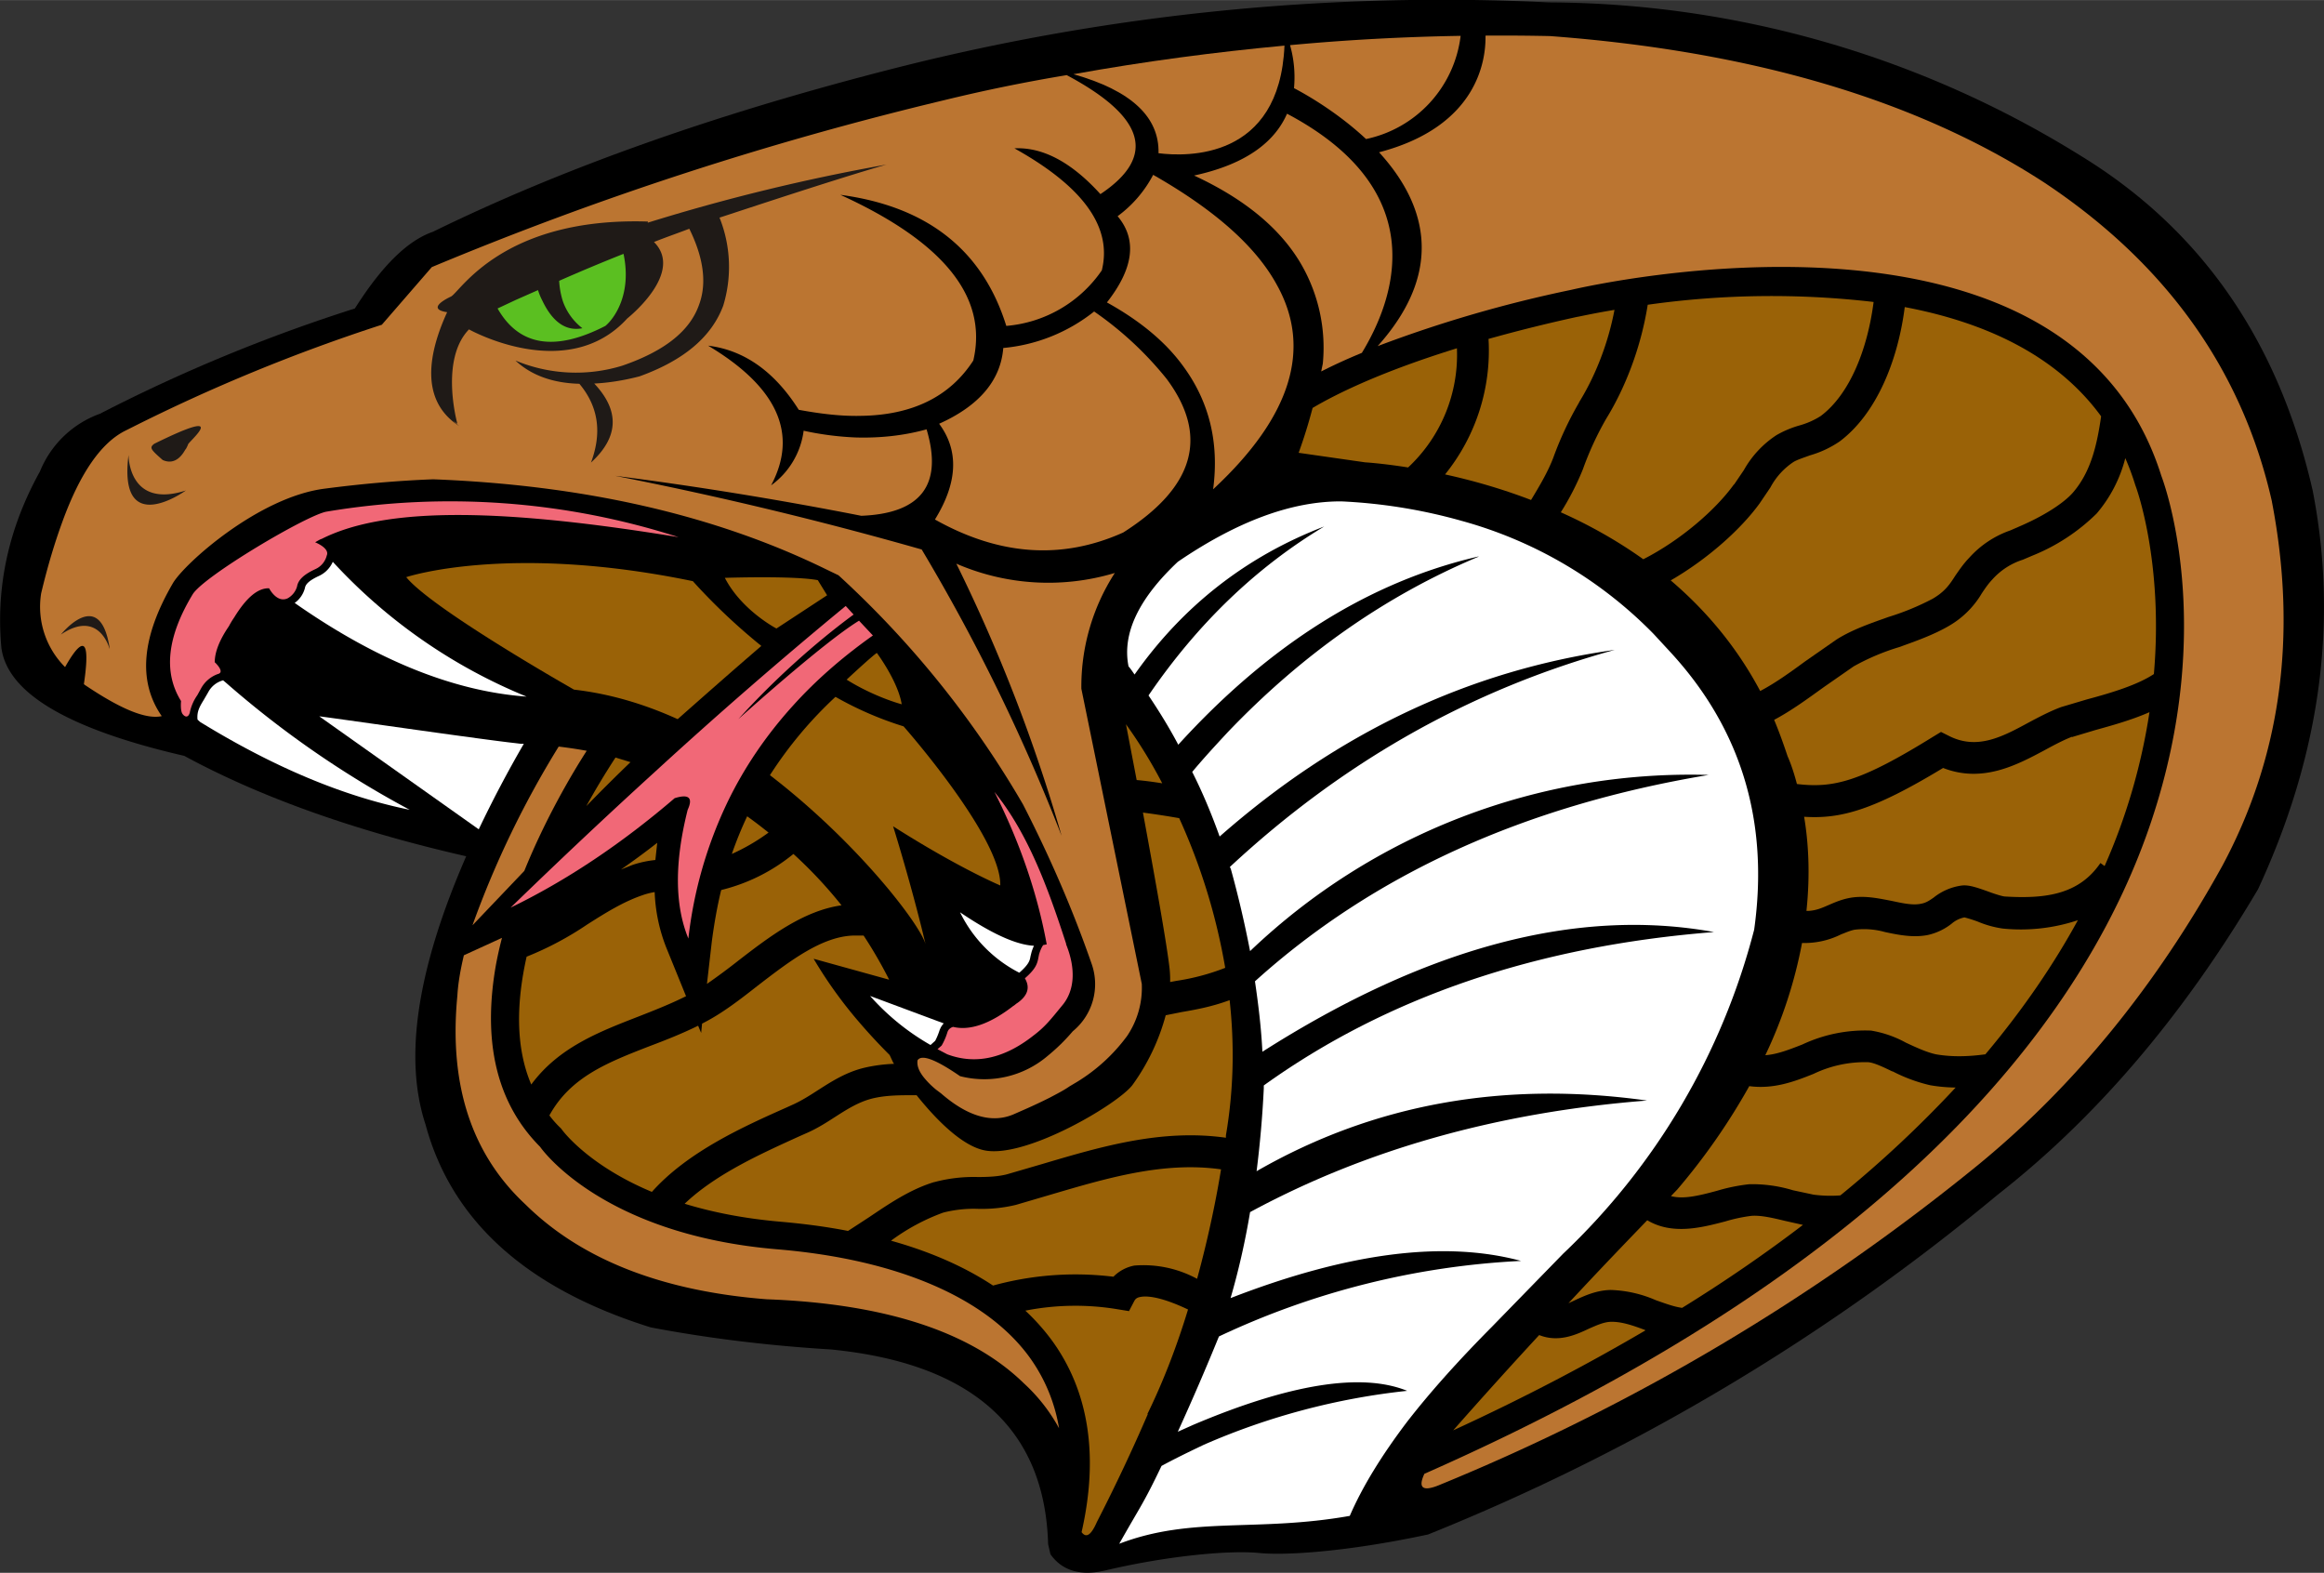
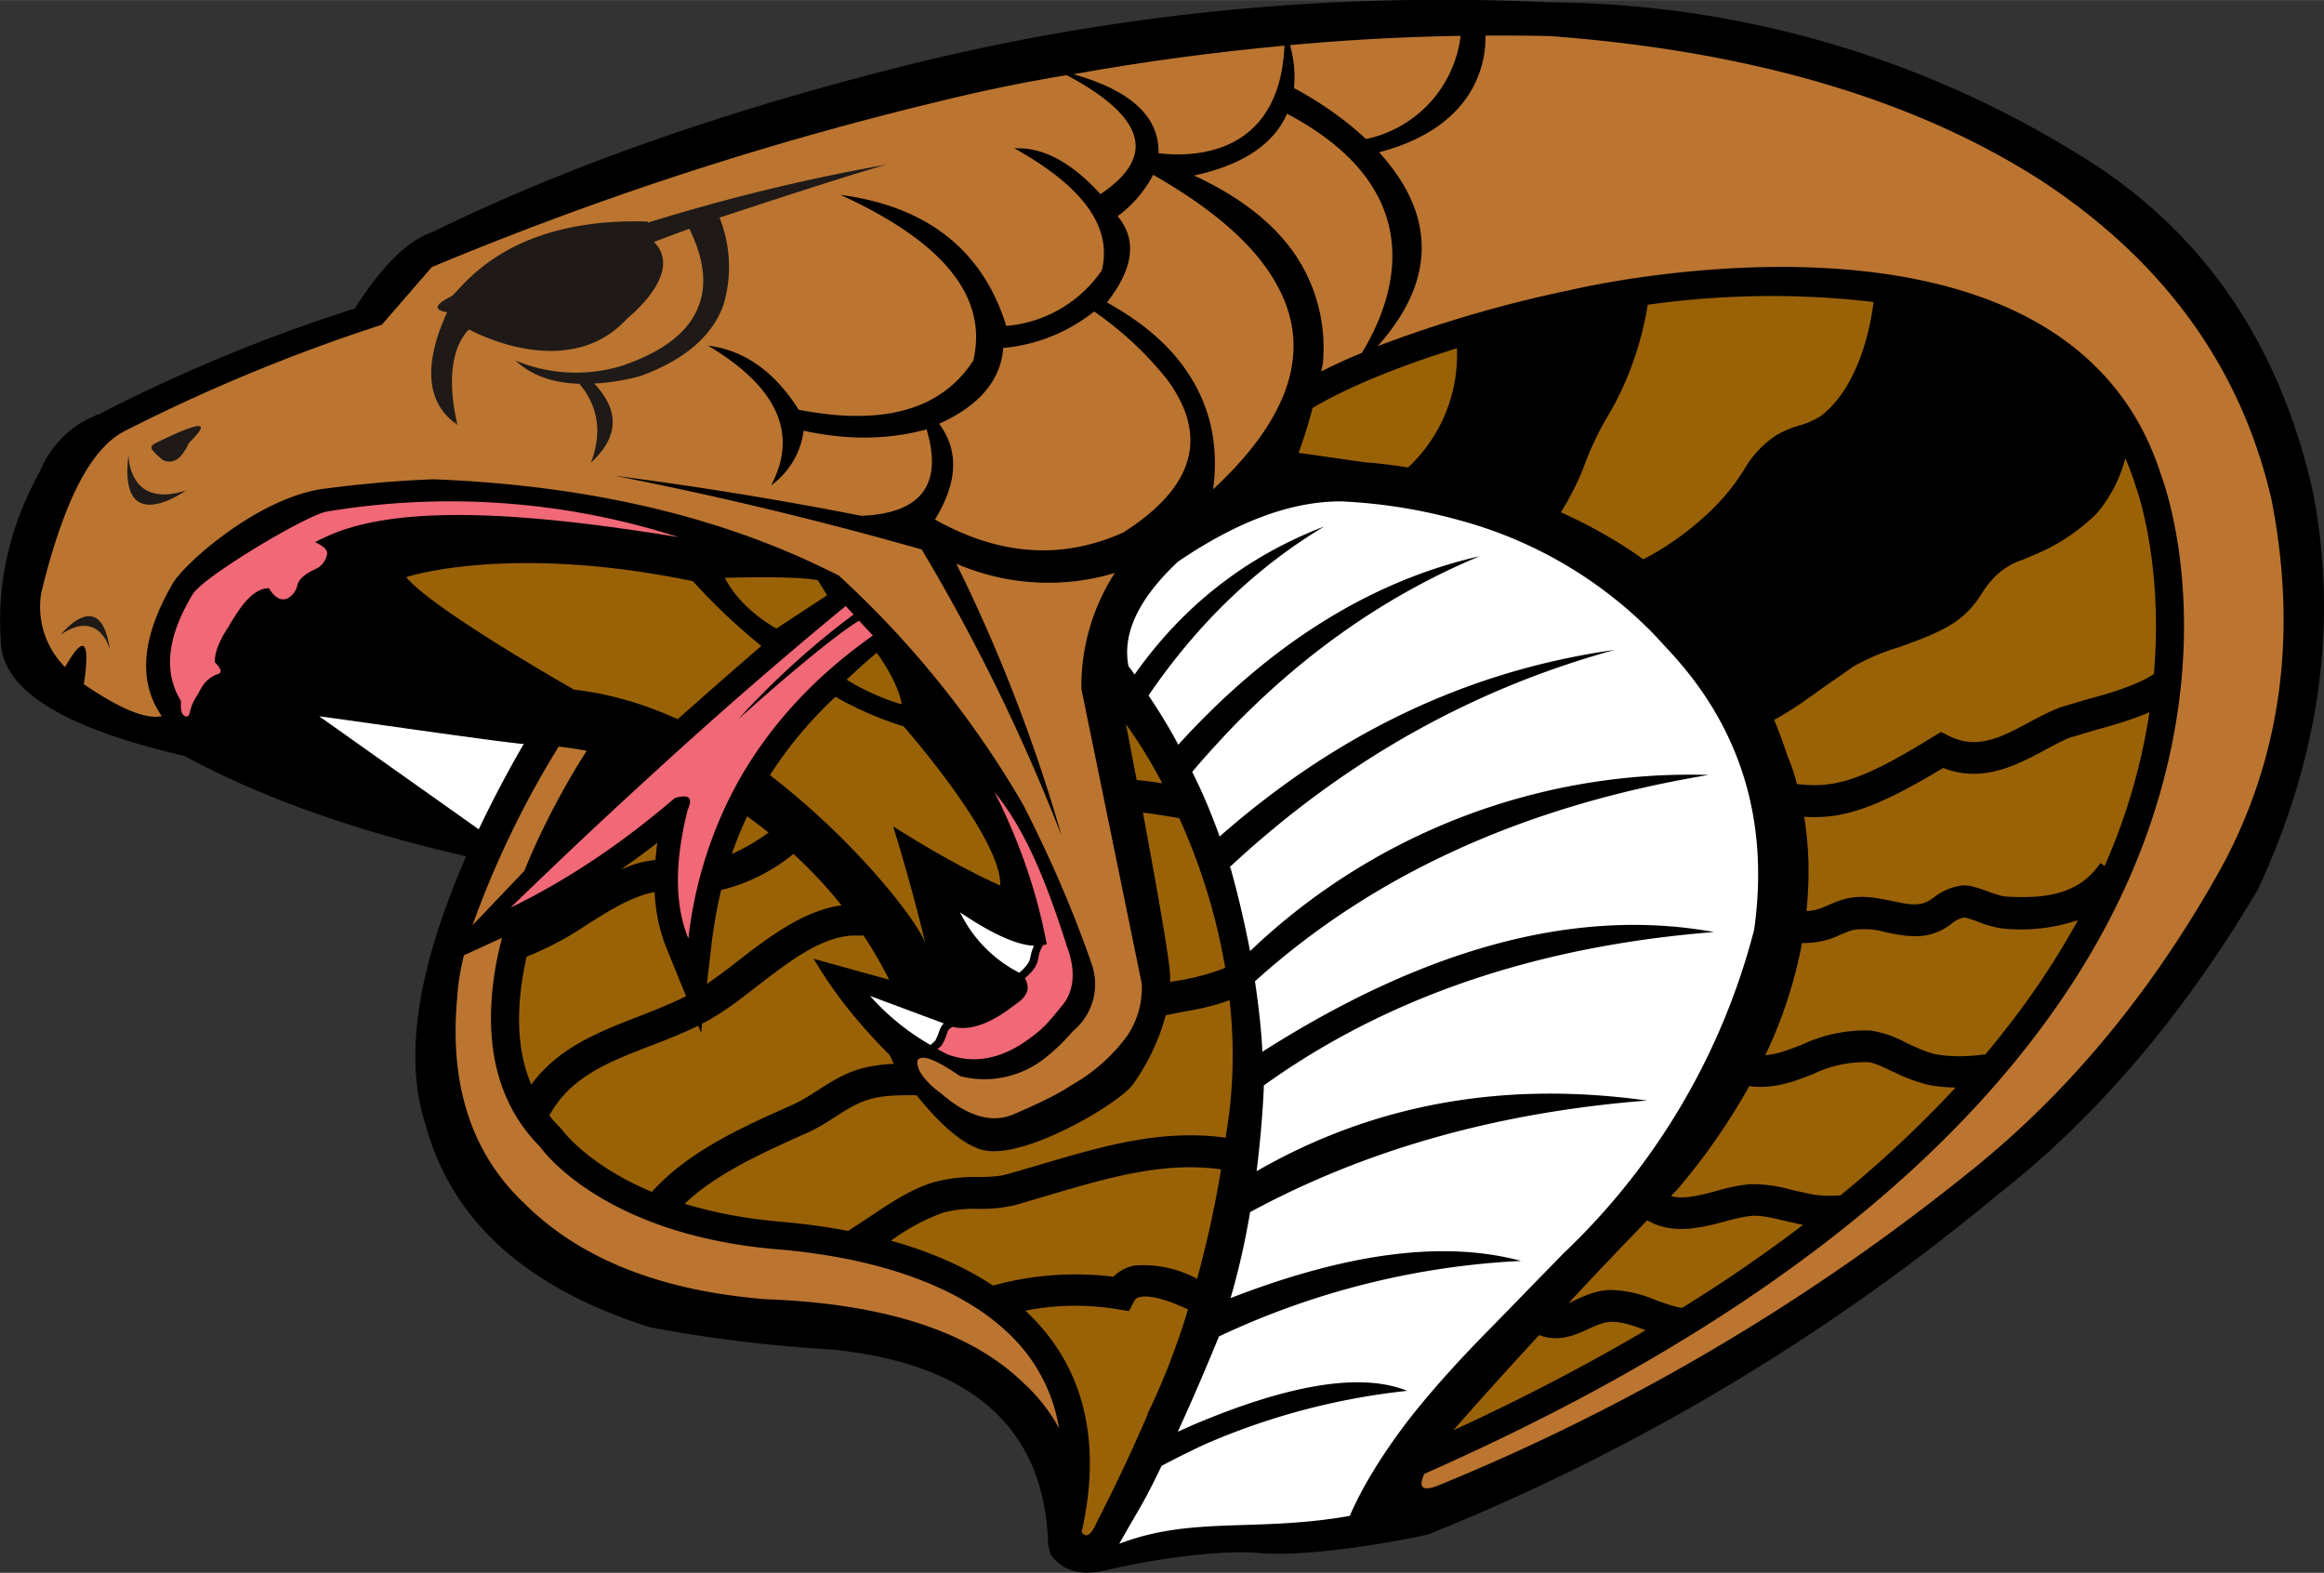
<svg xmlns="http://www.w3.org/2000/svg" width="960" height="649.676" shape-rendering="geometricPrecision" text-rendering="geometricPrecision" image-rendering="optimizeQuality" fill-rule="evenodd" clip-rule="evenodd" viewBox="0 0 10 6.767">
  <rect x="0" y="0" width="10" height="6.767" fill="#333333" stroke="none" />
  <path d="M9.95 2.105c-.148-.643-.482-1.121-1-1.437A4.367 4.367 0 0 0 6.665.01 9.553 9.553 0 0 0 3.863.29c-.773.196-1.439.432-2 .707-.11.038-.22.147-.336.33A7.068 7.068 0 0 0 .43 1.78a.439.439 0 0 0-.258.248c-.136.245-.19.498-.166.759.026.196.289.35.787.465.326.177.731.322 1.213.432-.21.482-.27.865-.175 1.154.112.415.435.706.969.873.237.045.496.078.776.095.607.06.92.34.934.838l.01.043c.038.054.107.1.235.07.258-.061.53-.089.667-.075.104.01.363-.003.723-.08A9.206 9.206 0 0 0 8.596 5.14c.427-.334.8-.773 1.12-1.314.27-.582.346-1.156.234-1.722z" />
  <path fill="#BB7531" d="M4.913 4.233l-.26-1.27a.9.9 0 0 1 .144-.498.994.994 0 0 1-.682-.04 7.03 7.03 0 0 1 .453 1.171 8.169 8.169 0 0 0-.602-1.232 16.234 16.234 0 0 0-1.319-.317 16.226 16.226 0 0 1 1.059.172c.258-.01.352-.134.281-.372-.097.027-.2.038-.305.035a1.293 1.293 0 0 1-.224-.029.344.344 0 0 1-.14.235c.118-.222.027-.423-.271-.601.154.019.285.11.39.276.098.018.185.028.267.026.221-.003.383-.082.484-.238.064-.273-.127-.51-.572-.713.375.05.613.239.714.564a.554.554 0 0 0 .411-.239c.046-.186-.08-.36-.376-.525.122-.006.246.06.37.197.243-.162.193-.332-.145-.512a7.15 7.15 0 0 0-.528.108c-.753.18-1.488.419-2.204.718l-.215.248a7.62 7.62 0 0 0-1.08.444l-.024.012c-.104.052-.194.182-.27.39-.033.09-.064.192-.092.31a.367.367 0 0 0 .103.317c.042-.075.12-.191.081.073l.003.003c.154.104.264.15.332.135-.104-.15-.087-.34.048-.572.05-.085.37-.372.655-.407.153-.02.308-.034.465-.04.65.025 1.212.154 1.686.385l.058.028a4.187 4.187 0 0 1 .794.986c.12.234.218.463.296.688a.262.262 0 0 1-.082.288.817.817 0 0 1-.107.105.42.42 0 0 1-.378.088c-.106-.073-.166-.095-.183-.068-.003.022.005.045.026.072a.357.357 0 0 0 .055.055l.02.015c.115.1.22.13.313.09l.05-.022a2.27 2.27 0 0 0 .106-.05c.03-.016.058-.03.084-.048l.032-.019a.758.758 0 0 0 .216-.198.37.37 0 0 0 .063-.224z" />
  <path fill="#BB7531" d="M5.527.196c-.3.028-.603.068-.908.123.248.07.37.184.366.34.12.015.521.03.542-.463z" />
  <path fill="#1F1A17" d="M1.924 1.343c-.078.17-.122.378.052.49a.504.504 0 0 1-.025-.022l.017.012s-.077-.275.05-.406c0 0 .422.237.681-.047.016-.013.244-.2.115-.329.05-.02.102-.038.152-.057.062.126.076.235.042.327-.04.114-.15.2-.33.262a.676.676 0 0 1-.46-.022c.067.063.16.097.275.1.082.098.098.21.05.339.12-.11.124-.223.014-.34.06-.003.126-.013.195-.031.191-.069.31-.17.36-.304a.571.571 0 0 0-.016-.379c.006-.001.48-.16.718-.228a8.409 8.409 0 0 0-1.027.25l.001-.005c-.628-.02-.809.305-.848.323 0 0-.116.052-.016.067z" />
  <path fill="#fff" d="M2.216 3.197l.025.003h.013a5.112 5.112 0 0 0-.194.368l-.686-.486c.006-.001.687.098.842.115z" />
-   <path fill="#5BBF21" d="M2.141 1.327c.092.161.246.187.464.075.036-.03.115-.134.078-.31a7.918 7.918 0 0 0-.277.116.356.356 0 0 0 .016.088.252.252 0 0 0 .084.116c-.07.014-.128-.026-.172-.118a.273.273 0 0 1-.019-.046l-.095.042-.079.037z" />
  <path fill="#BB7531" d="M5.088 1.571c.114.153.159.33.132.534.336-.312.427-.606.274-.88-.09-.165-.267-.322-.532-.473a.52.52 0 0 1-.153.178c.084.1.07.223-.046.371.141.078.25.168.325.27z" />
  <path fill="#BB7531" d="M4.317 1.497c-.011.138-.102.248-.276.326.086.116.08.253-.018.412.278.156.547.174.81.056.307-.195.37-.415.187-.661a1.473 1.473 0 0 0-.312-.29.735.735 0 0 1-.391.157z" />
  <path fill="#fff" d="M6.362 2.395c-.401.168-.76.421-1.08.756-.051.055-.102.11-.152.17.045.089.084.183.118.278.508-.447 1.074-.715 1.7-.803-.619.17-1.17.482-1.656.934l.004.008c.033.119.06.236.083.354a2.743 2.743 0 0 1 1.973-.758c-.793.132-1.444.429-1.952.888.015.102.027.202.032.303.706-.45 1.355-.622 1.943-.515-.762.06-1.408.28-1.937.66v.013a4.62 4.62 0 0 1-.031.356c.504-.29 1.065-.39 1.68-.304-.64.05-1.209.21-1.708.48-.021.126-.049.25-.084.37.505-.196.92-.249 1.25-.16a3.435 3.435 0 0 0-1.3.325 10.858 10.858 0 0 1-.177.41l.067-.03c.418-.177.725-.225.92-.146a2.964 2.964 0 0 0-.875.232c-.061.029-.123.059-.182.091-.08.167-.088.168-.182.335.313-.12.591-.049.992-.12.054-.125.137-.26.246-.404.1-.129.222-.265.366-.41l.306-.314A2.93 2.93 0 0 0 7.548 4c.065-.464-.055-.863-.36-1.194l-.073-.079a1.834 1.834 0 0 0-.825-.486 2.294 2.294 0 0 0-.518-.084c-.214-.001-.449.086-.704.26-.17.16-.24.31-.212.45.01.011.018.024.026.035.208-.295.48-.508.816-.637-.29.174-.543.415-.756.727.047.07.09.14.128.212.393-.432.824-.702 1.292-.81z" />
  <path fill="#BB7531" d="M5.538.489c-.048.11-.16.214-.4.266.218.101.371.228.46.38a.717.717 0 0 1 .094.429l-.007.034c.049-.025.107-.052.175-.08.134-.22.317-.691-.322-1.029z" />
-   <path fill="#fff" d="M1.372 2.478c-.05.023-.058.04-.06.052a.114.114 0 0 1-.044.064c.35.245.682.38.998.403a2.328 2.328 0 0 1-.834-.58.12.12 0 0 1-.06.061zM.896 2.978l-.018.031c-.017.028-.032.051-.028.087l.011.01c.316.194.616.32.902.378a4.214 4.214 0 0 1-.791-.547l-.012-.01a.102.102 0 0 0-.064.051z" />
  <path fill="#F16877" d="M.817 3.064a.2.2 0 0 1 .032-.073l.016-.029A.134.134 0 0 1 .937 2.9c.034-.008-.013-.051-.013-.051 0-.043.02-.095.061-.155a.367.367 0 0 1 .023-.038c.052-.085.102-.127.15-.125 0 0 .033.065.08.043a.085.085 0 0 0 .04-.05c.005-.03.03-.053.08-.076a.087.087 0 0 0 .048-.058c.014-.032-.05-.057-.05-.057.007-.004.025-.015.027-.014.286-.145.804-.128 1.537-.008a3.212 3.212 0 0 0-1.514-.11c-.083.013-.53.278-.577.356-.11.182-.127.335-.05.459 0 0-.004.04.006.055.01.014.025.019.032-.006zM4.588 4.062c-.081-.25-.166-.478-.309-.655.11.218.185.438.225.656l-.015.003s-.009.01-.018.04l-.003.015c-.005.027-.013.049-.058.088.023.039.013.074-.032.106-.007.004-.012.01-.018.013-.102.079-.188.107-.259.09-.01.003-.02.01-.024.022a.27.27 0 0 1-.025.058L4.05 4.5l-.016.014.042.022c.12.045.244.019.37-.08.053-.04.075-.07.127-.133.051-.063.057-.155.014-.261z" />
  <path fill="#fff" d="M4.439 4.095a.223.223 0 0 1 .01-.026c-.077-.004-.182-.052-.318-.144a.574.574 0 0 0 .255.26c.041-.036.045-.052.048-.07l.005-.02zM4.044 4.43c.004-.011.01-.02.017-.027l-.317-.118a1.027 1.027 0 0 0 .26.211 4.93 4.93 0 0 1 .02-.018c.001-.002.011-.02.02-.049z" />
  <path fill="#9A6207" d="M4.304 3.81c.007-.206-.416-.685-.416-.685a1.472 1.472 0 0 1-.293-.127 1.747 1.747 0 0 0-.282.337c.38.292.65.647.67.729-.06-.254-.14-.509-.14-.509.281.179.46.254.46.254zM2.98 2.5c-.794-.164-1.232-.017-1.232-.017.112.138.722.484.722.484.158.018.307.064.446.127.12-.106.24-.212.36-.315a2.603 2.603 0 0 1-.295-.279z" />
  <path fill="#BB7531" d="M1.968 4.284c-.037.383.061.682.293.898.24.237.588.373 1.038.408.51.019.88.14 1.107.362a.743.743 0 0 1 .151.193.72.72 0 0 0-.123-.3c-.185-.26-.572-.427-1.09-.47-.735-.062-1.002-.415-1.02-.441-.212-.213-.24-.5-.19-.783a1.68 1.68 0 0 1 .026-.116l-.164.075c-.015.063-.025.121-.028.174zM2.524 3.23a1.994 1.994 0 0 0-.12-.018 4.093 4.093 0 0 0-.371.769l.223-.234c.092-.227.205-.418.268-.516z" />
-   <path fill="#9A6207" d="M2.648 3.26a3.215 3.215 0 0 0-.125.208 7.48 7.48 0 0 1 .19-.189l-.065-.02zM7.768 2.845l.135-.094c.068-.043.148-.07.224-.097a1.1 1.1 0 0 0 .189-.078c.053-.031.073-.061.098-.1.016-.023.034-.05.06-.077a.426.426 0 0 1 .176-.117l.039-.017c.107-.046.19-.1.23-.145.078-.09.104-.205.122-.329-.197-.27-.512-.407-.845-.47-.03.235-.124.461-.28.578a.441.441 0 0 1-.128.06c-.027.01-.053.018-.07.028a.3.3 0 0 0-.1.11l-.046.068c-.081.112-.224.24-.383.332.148.126.282.282.385.476.068-.036.131-.082.194-.128zM6.795 1.73c.068-.11.124-.249.152-.397-.097.016-.156.03-.16.03a6.77 6.77 0 0 0-.382.095.848.848 0 0 1-.187.583c.11.024.237.059.37.11.036-.06.07-.116.095-.18a1.47 1.47 0 0 1 .112-.24z" />
  <path fill="#9A6207" d="M7.462 2.084l.042-.062a.431.431 0 0 1 .14-.15.437.437 0 0 1 .1-.042.337.337 0 0 0 .09-.04c.126-.094.202-.289.228-.491a3.802 3.802 0 0 0-.972.012c-.03.19-.1.363-.179.491a1.35 1.35 0 0 0-.1.217 1.16 1.16 0 0 1-.095.185c.119.053.24.12.355.202.159-.081.31-.211.39-.322zM8.51 3.965a.588.588 0 0 0-.057-.018.118.118 0 0 0-.054.026.255.255 0 0 1-.105.05c-.063.012-.127-.001-.183-.013A.335.335 0 0 0 7.98 4c-.02.004-.037.012-.058.02a.352.352 0 0 1-.168.037 1.96 1.96 0 0 1-.158.483c.051-.004.1-.023.159-.046a.636.636 0 0 1 .296-.06.466.466 0 0 1 .15.052c.043.02.088.041.129.05.069.012.14.01.213 0 .168-.2.298-.394.398-.577a.775.775 0 0 1-.323.036.434.434 0 0 1-.108-.03zM6.933 5.687c-.03 0-.063.015-.097.03-.055.026-.13.06-.213.027-.112.121-.236.258-.37.41.305-.14.58-.285.827-.43l-.002-.002c-.051-.019-.1-.036-.145-.035zM8.915 3.17c-.036.014-.076.035-.118.058-.12.064-.267.142-.436.076-.302.183-.442.22-.598.21.018.107.027.244.01.405h.009c.033-.002.056-.012.086-.025.023-.01.05-.022.082-.029.067-.015.132 0 .19.011.047.01.091.02.127.012.021-.004.034-.013.053-.026a.246.246 0 0 1 .12-.052c.03-.004.063.007.116.026.021.008.058.02.07.021.18.011.32-.01.412-.144l.018.013a2.6 2.6 0 0 0 .193-.662c-.08.035-.165.058-.233.077l-.1.03zM7.537 5.231a.682.682 0 0 0-.113.024c-.1.026-.227.06-.336-.005-.08.083-.196.203-.339.357l.03-.014c.043-.02.093-.042.152-.043a.525.525 0 0 1 .194.044c.04.014.077.028.113.033.191-.118.364-.238.52-.357l-.076-.017c-.05-.012-.103-.025-.145-.022zM8.143 4.61c-.039-.019-.079-.038-.104-.04a.512.512 0 0 0-.235.05c-.082.033-.172.067-.277.053a2.76 2.76 0 0 1-.31.445l-.027.028c.051.014.115 0 .199-.023a.78.78 0 0 1 .138-.028.602.602 0 0 1 .188.026l.089.019c.04.005.078.006.115.003a4.91 4.91 0 0 0 .496-.464.68.68 0 0 1-.11-.01.692.692 0 0 1-.162-.06zM8.352 3.149l.034.017c.122.062.23.004.346-.059.045-.024.091-.048.137-.065l.111-.033c.112-.03.218-.063.288-.109.042-.486-.077-.806-.08-.813a1.076 1.076 0 0 0-.043-.116.59.59 0 0 1-.123.238.839.839 0 0 1-.278.182l-.04.017a.297.297 0 0 0-.132.086c-.017.018-.03.037-.044.058a.392.392 0 0 1-.144.142c-.066.038-.14.064-.212.09a.981.981 0 0 0-.196.083l-.128.089c-.067.048-.137.1-.214.141.021.05.04.103.058.157 0 0 .02.042.04.119.158.019.274-.01.587-.204l.033-.02zM6.27 1.498c-.32.099-.514.193-.622.257a2.198 2.198 0 0 1-.06.193l.286.041s.071.004.185.022a.663.663 0 0 0 .21-.513zM3.384 4.765l.033-.015c.034-.016.066-.036.1-.058.058-.037.123-.08.206-.099a.68.68 0 0 1 .124-.016l-.004-.006a3.652 3.652 0 0 0-.015-.032 2.422 2.422 0 0 1-.13-.14 1.88 1.88 0 0 1-.197-.274l.325.09a1.919 1.919 0 0 0-.11-.19h-.038c-.139.001-.28.11-.418.216-.075.059-.147.114-.22.153l-.019.01-.004.04-.013-.031c-.069.034-.14.062-.209.088-.18.07-.34.132-.431.298.015.02.031.038.05.056l.003.004.003.004c.002.002.11.15.385.265.155-.174.397-.282.579-.363zM4.881 5.445a.484.484 0 0 1 .27.057c.052-.19.085-.359.103-.471-.247-.035-.492.038-.73.108l-.153.045a.628.628 0 0 1-.162.017.534.534 0 0 0-.15.016.885.885 0 0 0-.225.121c.154.043.306.105.439.193a1.34 1.34 0 0 1 .518-.038.171.171 0 0 1 .09-.048zM4.02 5.086a.657.657 0 0 1 .187-.022c.046 0 .089-.002.127-.012l.151-.044c.253-.075.513-.152.79-.113v-.01c.035-.205.036-.4.016-.582-.073.027-.14.04-.205.051l-.07.014a.918.918 0 0 1-.143.3c-.062.082-.454.314-.633.282-.101-.018-.216-.138-.296-.238h-.01c-.063 0-.122 0-.18.014-.06.015-.11.047-.163.081-.037.024-.075.048-.118.067l-.034.015c-.16.073-.358.161-.493.29.114.035.25.063.409.077.092.008.192.02.294.04l.092-.06c.086-.058.176-.119.278-.15zM4.907 5.58c-.017.003-.022.01-.026.017l-.023.044-.049-.008a1.109 1.109 0 0 0-.397.006c.044.041.084.086.12.136.154.217.196.492.122.817.02.027.041.013.066-.044.08-.156.153-.311.219-.464h-.002c.072-.147.13-.302.175-.45-.08-.038-.158-.063-.205-.054zM3.307 3.582l-.019-.015a1.802 1.802 0 0 0-.073-.055 1.636 1.636 0 0 0-.066.162.863.863 0 0 0 .158-.092zM2.82 3.7l.008-.074c-.051.04-.103.078-.156.115l.05-.02A.456.456 0 0 1 2.82 3.7zM5.033 4.171a.467.467 0 0 1 .002.054l.027-.005a.97.97 0 0 0 .21-.056 2.618 2.618 0 0 0-.198-.644 3.585 3.585 0 0 0-.156-.024c.047.255.103.564.115.675zM4.845 3.116l.046.24c.036.003.072.008.11.014a2.052 2.052 0 0 0-.156-.254zM3.103 3.83c-.017.07-.03.144-.04.22l-.021.183a2.77 2.77 0 0 0 .135-.1c.132-.102.28-.215.444-.238a1.9 1.9 0 0 0-.207-.221.782.782 0 0 1-.31.155zM2.746 4.374c.069-.027.14-.055.206-.088l-.085-.209a.721.721 0 0 1-.05-.239.312.312 0 0 0-.051.013c-.083.028-.16.076-.24.127a1.37 1.37 0 0 1-.26.138c-.043.192-.05.386.02.55.117-.159.29-.226.46-.292zM3.119 2.486s.297-.01.4.01l.04.065-.218.143s-.15-.078-.222-.218zM3.643 2.924s.107-.1.13-.115c0 0 .091.122.107.221 0 0-.115-.03-.237-.106z" />
  <path fill="#1F1A17" d="M.799 1.933A.136.136 0 0 0 .81 1.91c.023-.029.17-.157-.146-.001-.023.017-.015.025.036.07.038.017.072.002.098-.046zM.553 1.956S.55 2.191.8 2.11c0 0-.293.212-.247-.153zM.471 2.79s-.045-.171-.209-.06c0 0 .169-.213.21.06z" />
  <path fill="#BB7531" d="M9.776 2.158c-.128-.567-.456-1.025-.98-1.373C8.25.43 7.54.22 6.67.155a9.566 9.566 0 0 0-.278-.002c.002.102-.031.39-.458.502.183.2.302.49-.006.834a5.51 5.51 0 0 1 .832-.242c.087-.02 2.136-.487 2.54.8.01.026.24.64-.043 1.486-.255.764-.997 1.867-3.128 2.808-.028.06-.008.077.06.05A9.165 9.165 0 0 0 8.514 5.01c.414-.34.763-.769 1.048-1.284.253-.471.324-.994.214-1.567z" />
  <path fill="#BB7531" d="M5.878.598a.517.517 0 0 0 .407-.444c-.243.004-.488.017-.734.04a.508.508 0 0 1 .017.185c.05.026.186.103.31.219z" />
  <path fill="#F16877" d="M3.697 2.67c-.151.091-.52.424-.52.424.22-.243.433-.404.496-.45l-.034-.037a20.506 20.506 0 0 0-.818.711c-.211.192-.42.389-.624.587.241-.117.476-.274.706-.471.061-.019.08-.002.056.05-.057.226-.056.41.003.554a1.83 1.83 0 0 1 .167-.584c.072-.15.167-.29.283-.418.098-.109.214-.21.344-.302l-.06-.064z" />
</svg>